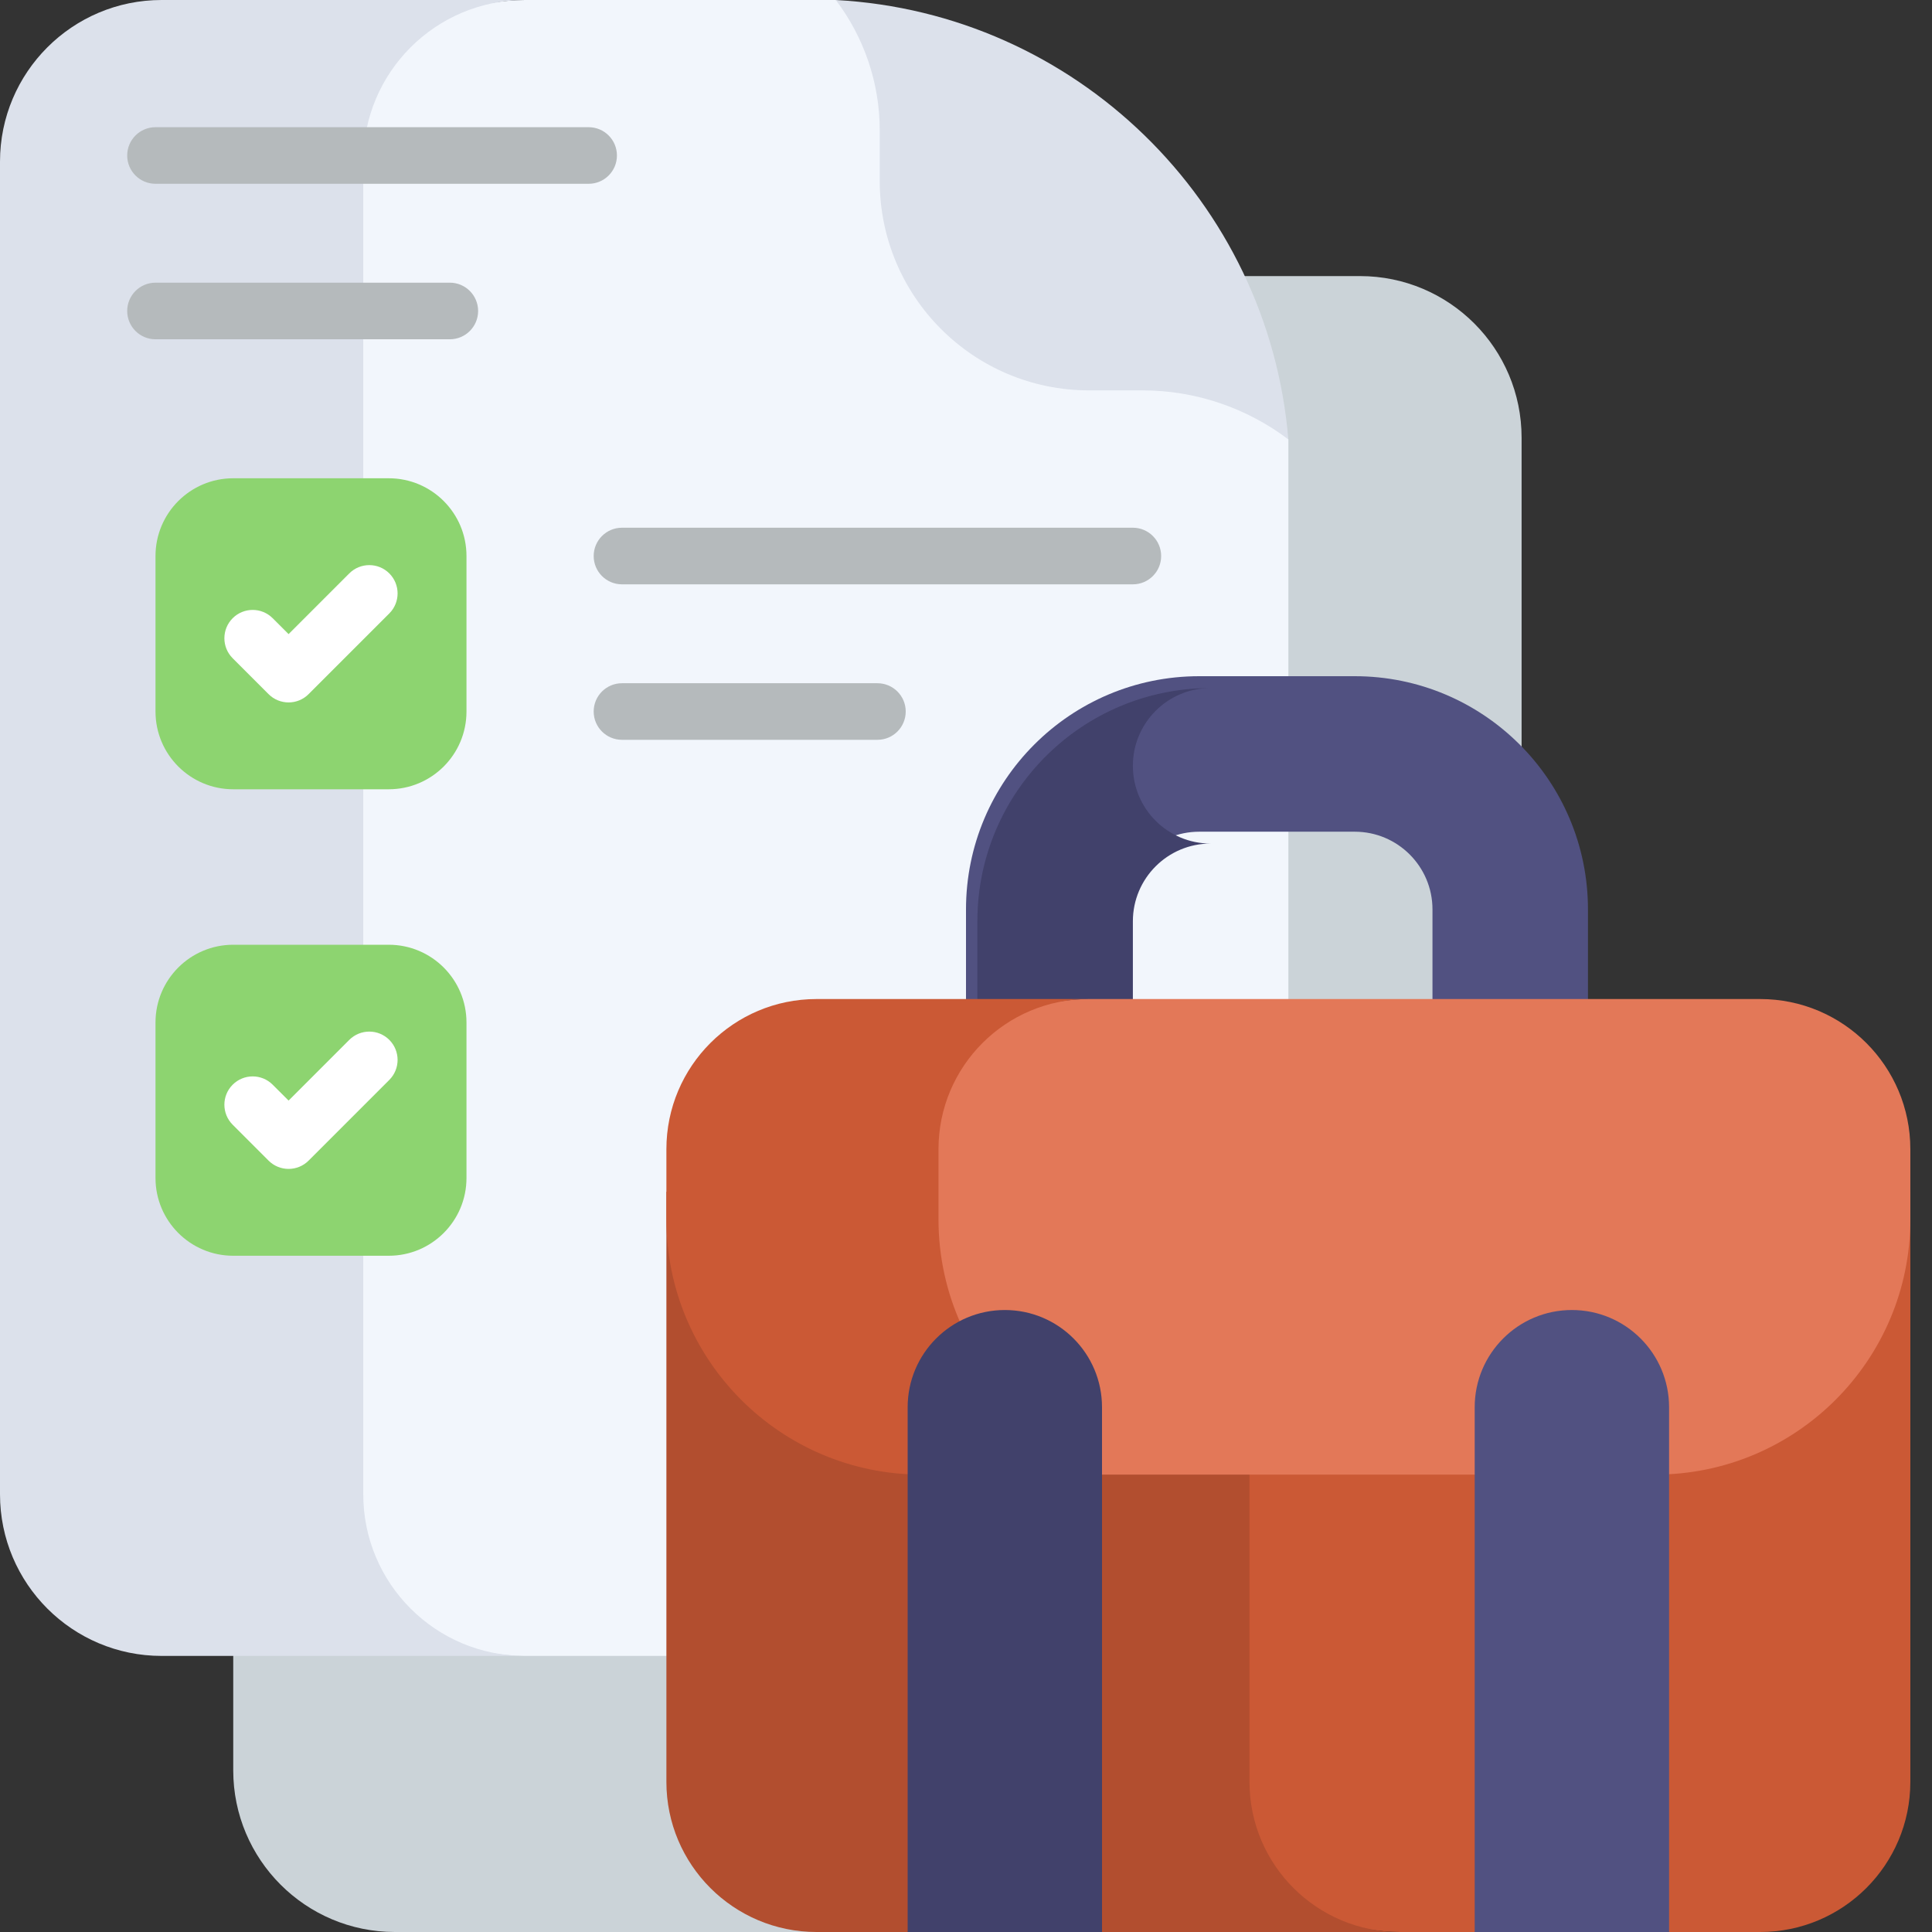
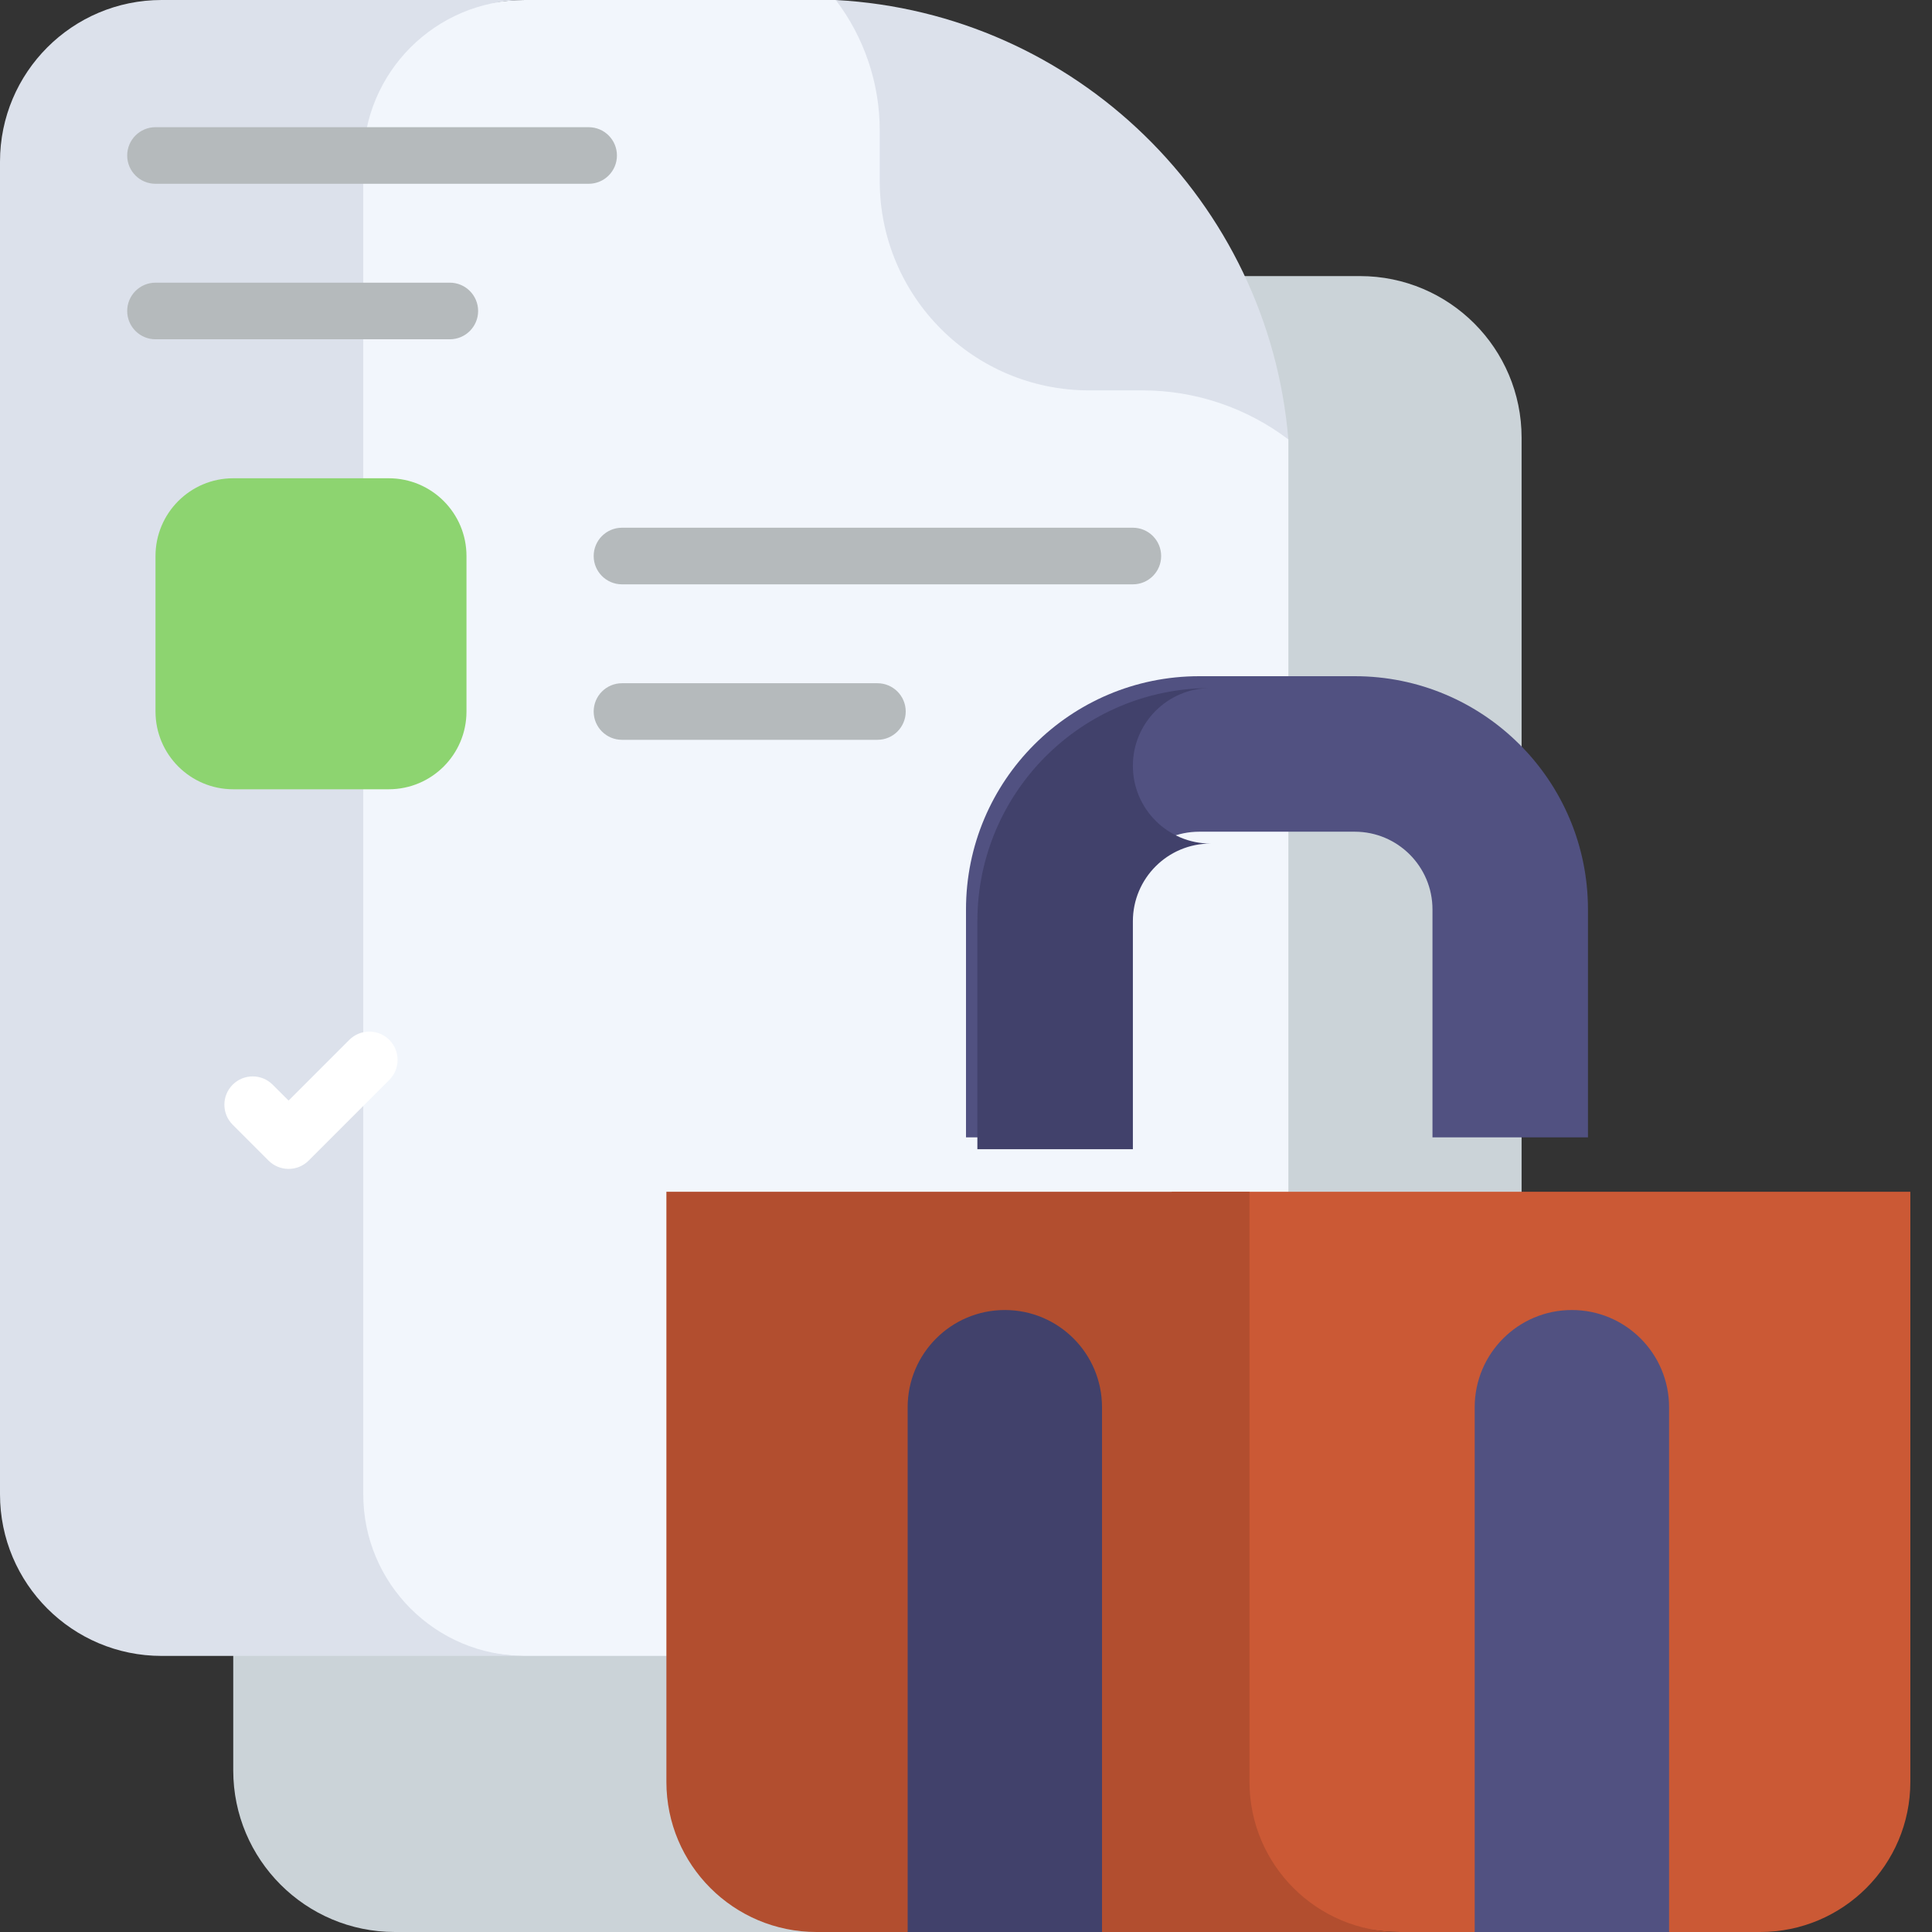
<svg xmlns="http://www.w3.org/2000/svg" width="80" height="80" viewBox="0 0 80 80" fill="none">
  <rect x="0" y="0" width="80" height="80" fill="#333333" stroke="none" />
  <path d="M56.313 11.432H16.351C12.655 11.432 9.658 14.428 9.658 18.125V73.307C9.658 77.003 12.655 80 16.351 80H34.129L45.426 73.195L56.277 78.461C59.973 78.461 63.006 77.003 63.006 73.307V18.125C63.006 14.428 60.01 11.432 56.313 11.432Z" fill="#CBD3D8" />
  <path d="M34.97 0.146L34.608 0H21.735C18.038 0 11.231 2.997 11.231 6.693V61.875C11.231 65.572 18.038 68.568 21.735 68.568H46.656C50.352 68.568 53.349 65.572 53.349 61.875V18.195C49.865 9.974 43.252 3.48 34.97 0.146Z" fill="#F2F6FC" />
  <path d="M15.042 61.875V6.693C15.042 2.997 18.038 0 21.735 0H6.693C2.997 0 0 2.997 0 6.693V61.875C0 65.572 2.997 68.568 6.693 68.568H21.735C18.038 68.568 15.042 65.572 15.042 61.875Z" fill="#DCE1EB" />
  <path d="M16.097 32.682H9.658C7.88 32.682 6.439 31.24 6.439 29.462V23.024C6.439 21.246 7.88 19.804 9.658 19.804H16.097C17.875 19.804 19.316 21.246 19.316 23.024V29.462C19.316 31.241 17.875 32.682 16.097 32.682Z" fill="#8DD470" />
-   <path d="M16.097 51.998H9.658C7.88 51.998 6.439 50.556 6.439 48.778V42.34C6.439 40.562 7.88 39.12 9.658 39.12H16.097C17.875 39.12 19.316 40.562 19.316 42.34V48.778C19.316 50.556 17.875 51.998 16.097 51.998Z" fill="#8DD470" />
  <path d="M53.348 18.195C51.623 16.89 49.509 16.165 47.311 16.165H45.099C40.31 16.165 36.428 12.283 36.428 7.494V5.4C36.428 3.434 35.778 1.542 34.608 0C44.535 0.536 52.526 8.347 53.348 18.195Z" fill="#DCE1EB" />
  <path d="M40 37.658V47.096H46.439V37.658C46.439 35.88 47.88 34.439 49.658 34.439H56.097C57.874 34.439 59.316 35.88 59.316 37.658V47.096H65.754V37.658C65.754 32.324 61.431 28 56.097 28H49.658C44.324 28 40 32.324 40 37.658Z" fill="#515181" />
  <path d="M46.91 31.71C46.91 29.932 48.351 28.491 50.129 28.491C44.795 28.491 40.471 32.815 40.471 38.149V47.587H46.91V38.149C46.91 36.371 48.351 34.93 50.129 34.93C48.351 34.93 46.91 33.488 46.91 31.71Z" fill="#41416B" />
  <path d="M48.519 49.348V73.782C48.519 77.216 54.523 80 57.957 80H61.064L65.089 76.838L69.113 80H72.884C76.319 80 79.103 77.216 79.103 73.782V49.348H48.519Z" fill="#CB5935" />
  <path d="M51.739 73.782V49.348H27.594V73.782C27.594 77.216 30.378 80 33.812 80H37.584L41.608 76.838L45.632 80H57.957C54.523 80 51.739 77.216 51.739 73.782Z" fill="#B24E2F" />
-   <path d="M72.884 41.368H45.08C41.645 41.368 35.642 44.152 35.642 47.587V50.489C35.642 58.053 42.368 61.06 42.368 61.06H68.531C74.37 61.06 79.103 56.327 79.103 50.489V47.587C79.103 44.152 76.319 41.368 72.884 41.368Z" fill="#E37858" />
-   <path d="M42.368 58.351C40.216 56.416 38.861 53.611 38.861 50.488V47.587C38.861 44.152 41.645 41.368 45.08 41.368H33.812C30.378 41.368 27.594 44.152 27.594 47.587V50.488C27.594 56.327 32.327 61.06 38.165 61.06H42.368L42.368 58.351Z" fill="#CB5935" />
  <path d="M45.632 80H37.584V58.27C37.584 56.047 39.386 54.245 41.608 54.245C43.831 54.245 45.632 56.047 45.632 58.27V80Z" fill="#41416B" />
  <path d="M61.064 80H69.113V58.27C69.113 56.047 67.311 54.245 65.088 54.245C62.866 54.245 61.064 56.047 61.064 58.27V80Z" fill="#515181" />
-   <path d="M11.95 29.086C11.65 29.086 11.35 28.972 11.121 28.743L9.634 27.256C9.177 26.799 9.177 26.057 9.634 25.599C10.092 25.141 10.834 25.141 11.291 25.599L11.95 26.257L14.463 23.743C14.921 23.286 15.663 23.286 16.12 23.743C16.578 24.201 16.578 24.943 16.12 25.401L12.778 28.743C12.549 28.972 12.249 29.086 11.95 29.086Z" fill="white" />
  <path d="M11.95 48.402C11.639 48.402 11.341 48.279 11.121 48.059L9.634 46.572C9.177 46.114 9.177 45.372 9.634 44.915C10.092 44.457 10.834 44.457 11.291 44.915L11.95 45.573L14.463 43.059C14.921 42.602 15.663 42.602 16.12 43.059C16.578 43.517 16.578 44.259 16.12 44.717L12.778 48.059C12.559 48.279 12.26 48.402 11.95 48.402Z" fill="white" />
  <path d="M46.91 24.196H25.755C25.107 24.196 24.583 23.671 24.583 23.024C24.583 22.377 25.107 21.852 25.755 21.852H46.91C47.557 21.852 48.081 22.377 48.081 23.024C48.081 23.671 47.557 24.196 46.91 24.196Z" fill="#B5BABC" />
  <path d="M36.332 30.634H25.755C25.107 30.634 24.583 30.11 24.583 29.462C24.583 28.815 25.107 28.291 25.755 28.291H36.332C36.979 28.291 37.504 28.815 37.504 29.462C37.504 30.11 36.979 30.634 36.332 30.634Z" fill="#B5BABC" />
  <path d="M24.375 7.61H6.439C5.791 7.61 5.267 7.086 5.267 6.439C5.267 5.791 5.791 5.267 6.439 5.267H24.375C25.022 5.267 25.546 5.791 25.546 6.439C25.546 7.086 25.022 7.61 24.375 7.61Z" fill="#B5BABC" />
  <path d="M18.626 14.049H6.439C5.791 14.049 5.267 13.524 5.267 12.877C5.267 12.23 5.791 11.705 6.439 11.705H18.626C19.273 11.705 19.798 12.23 19.798 12.877C19.798 13.524 19.273 14.049 18.626 14.049Z" fill="#B5BABC" />
</svg>